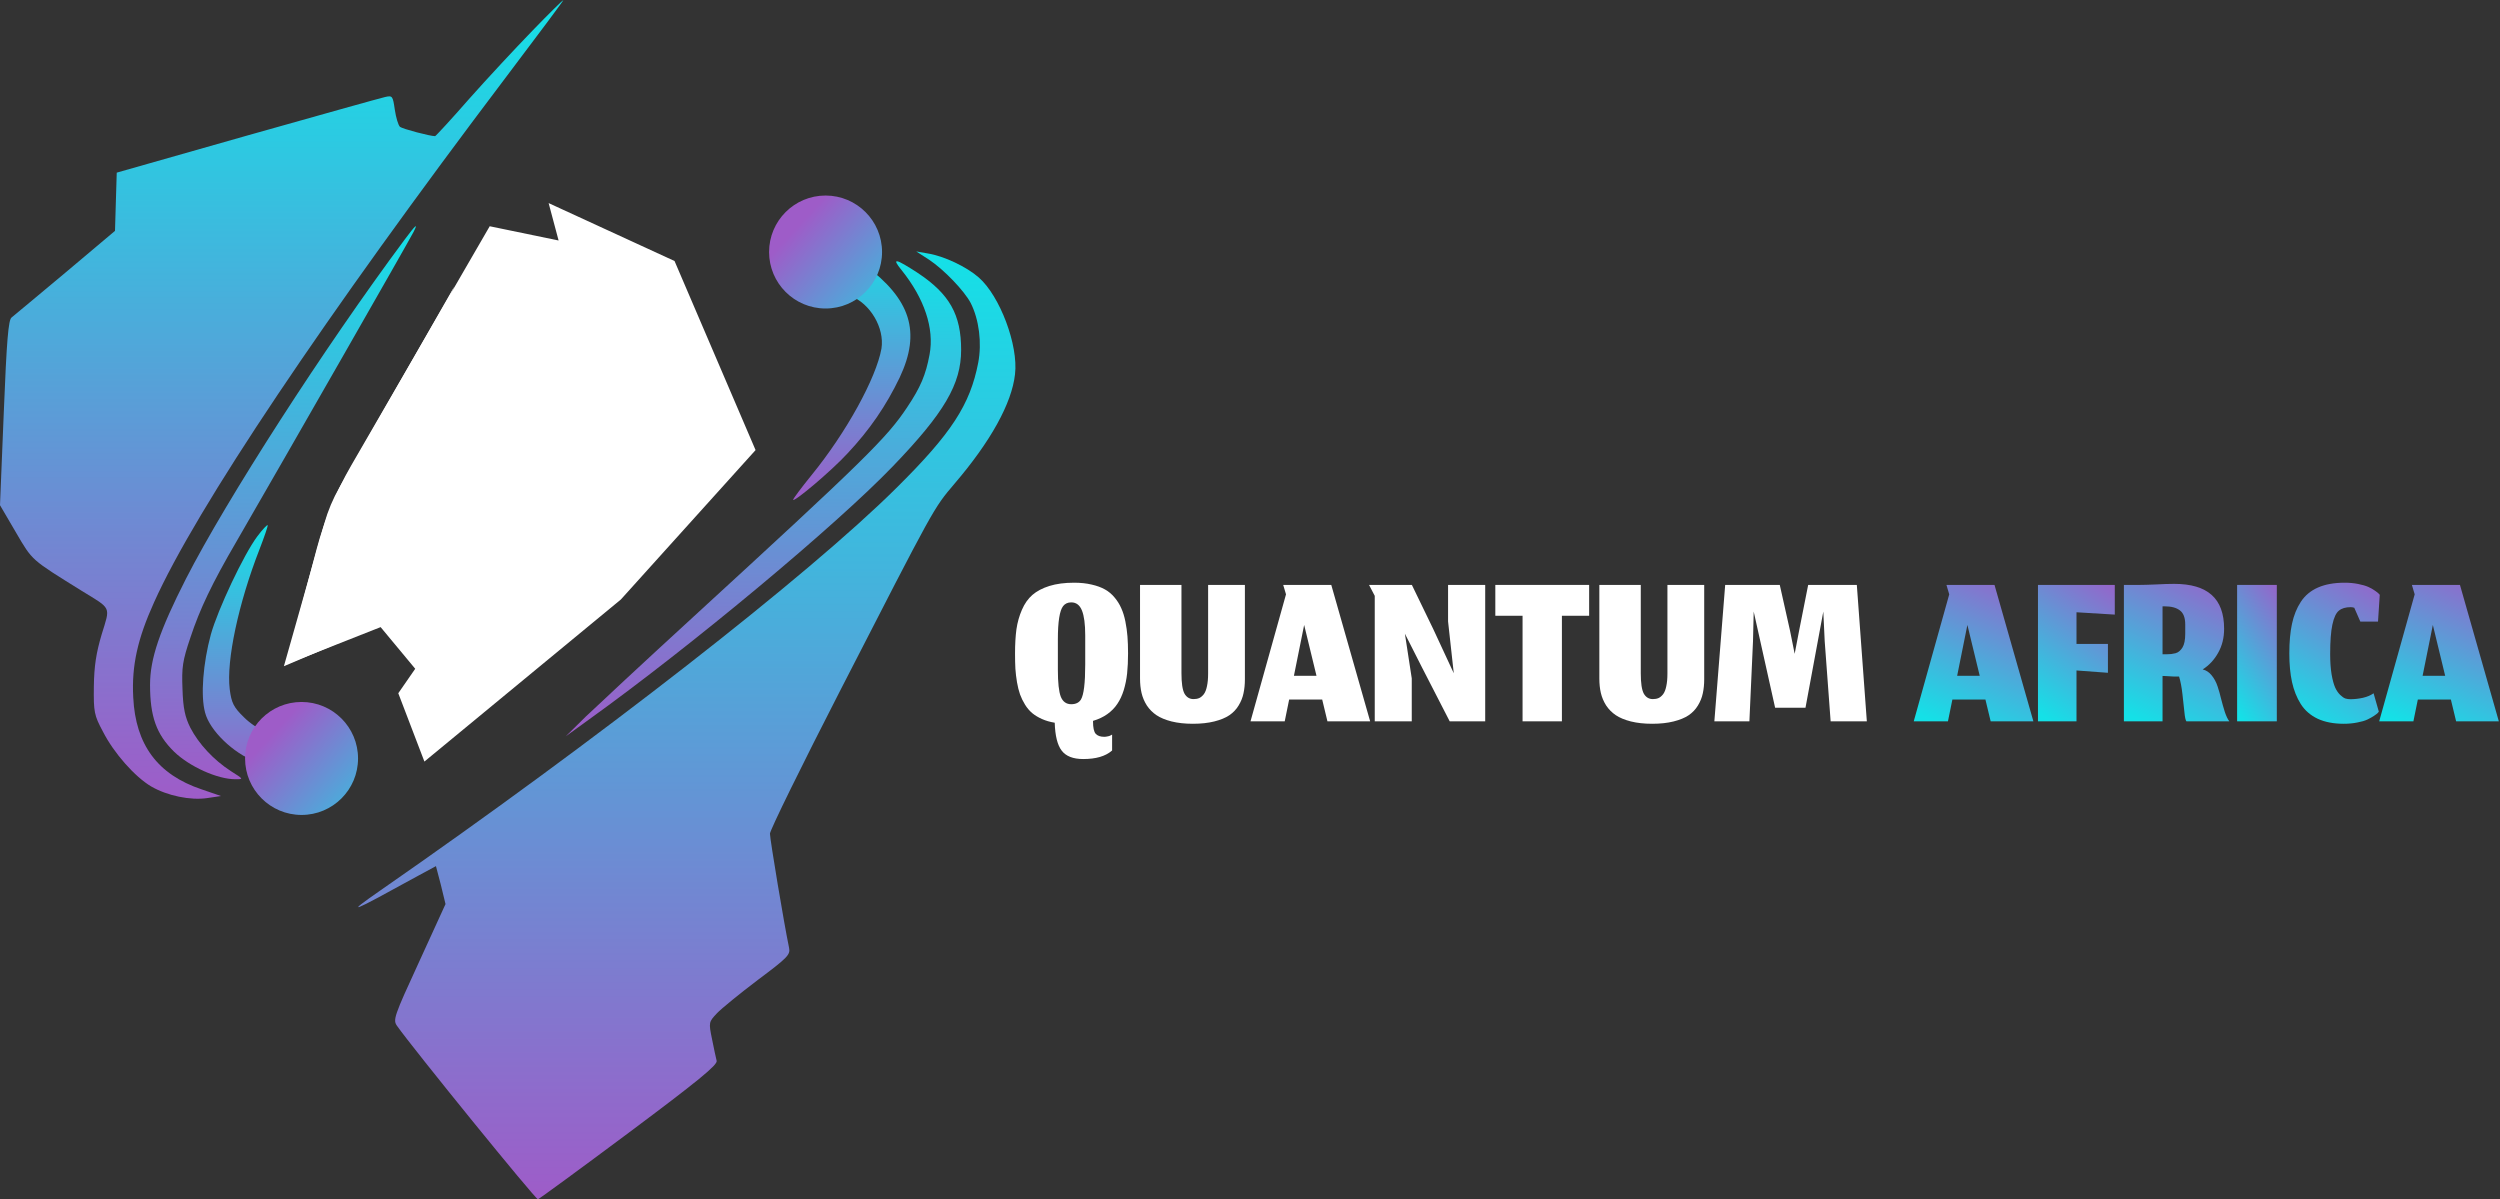
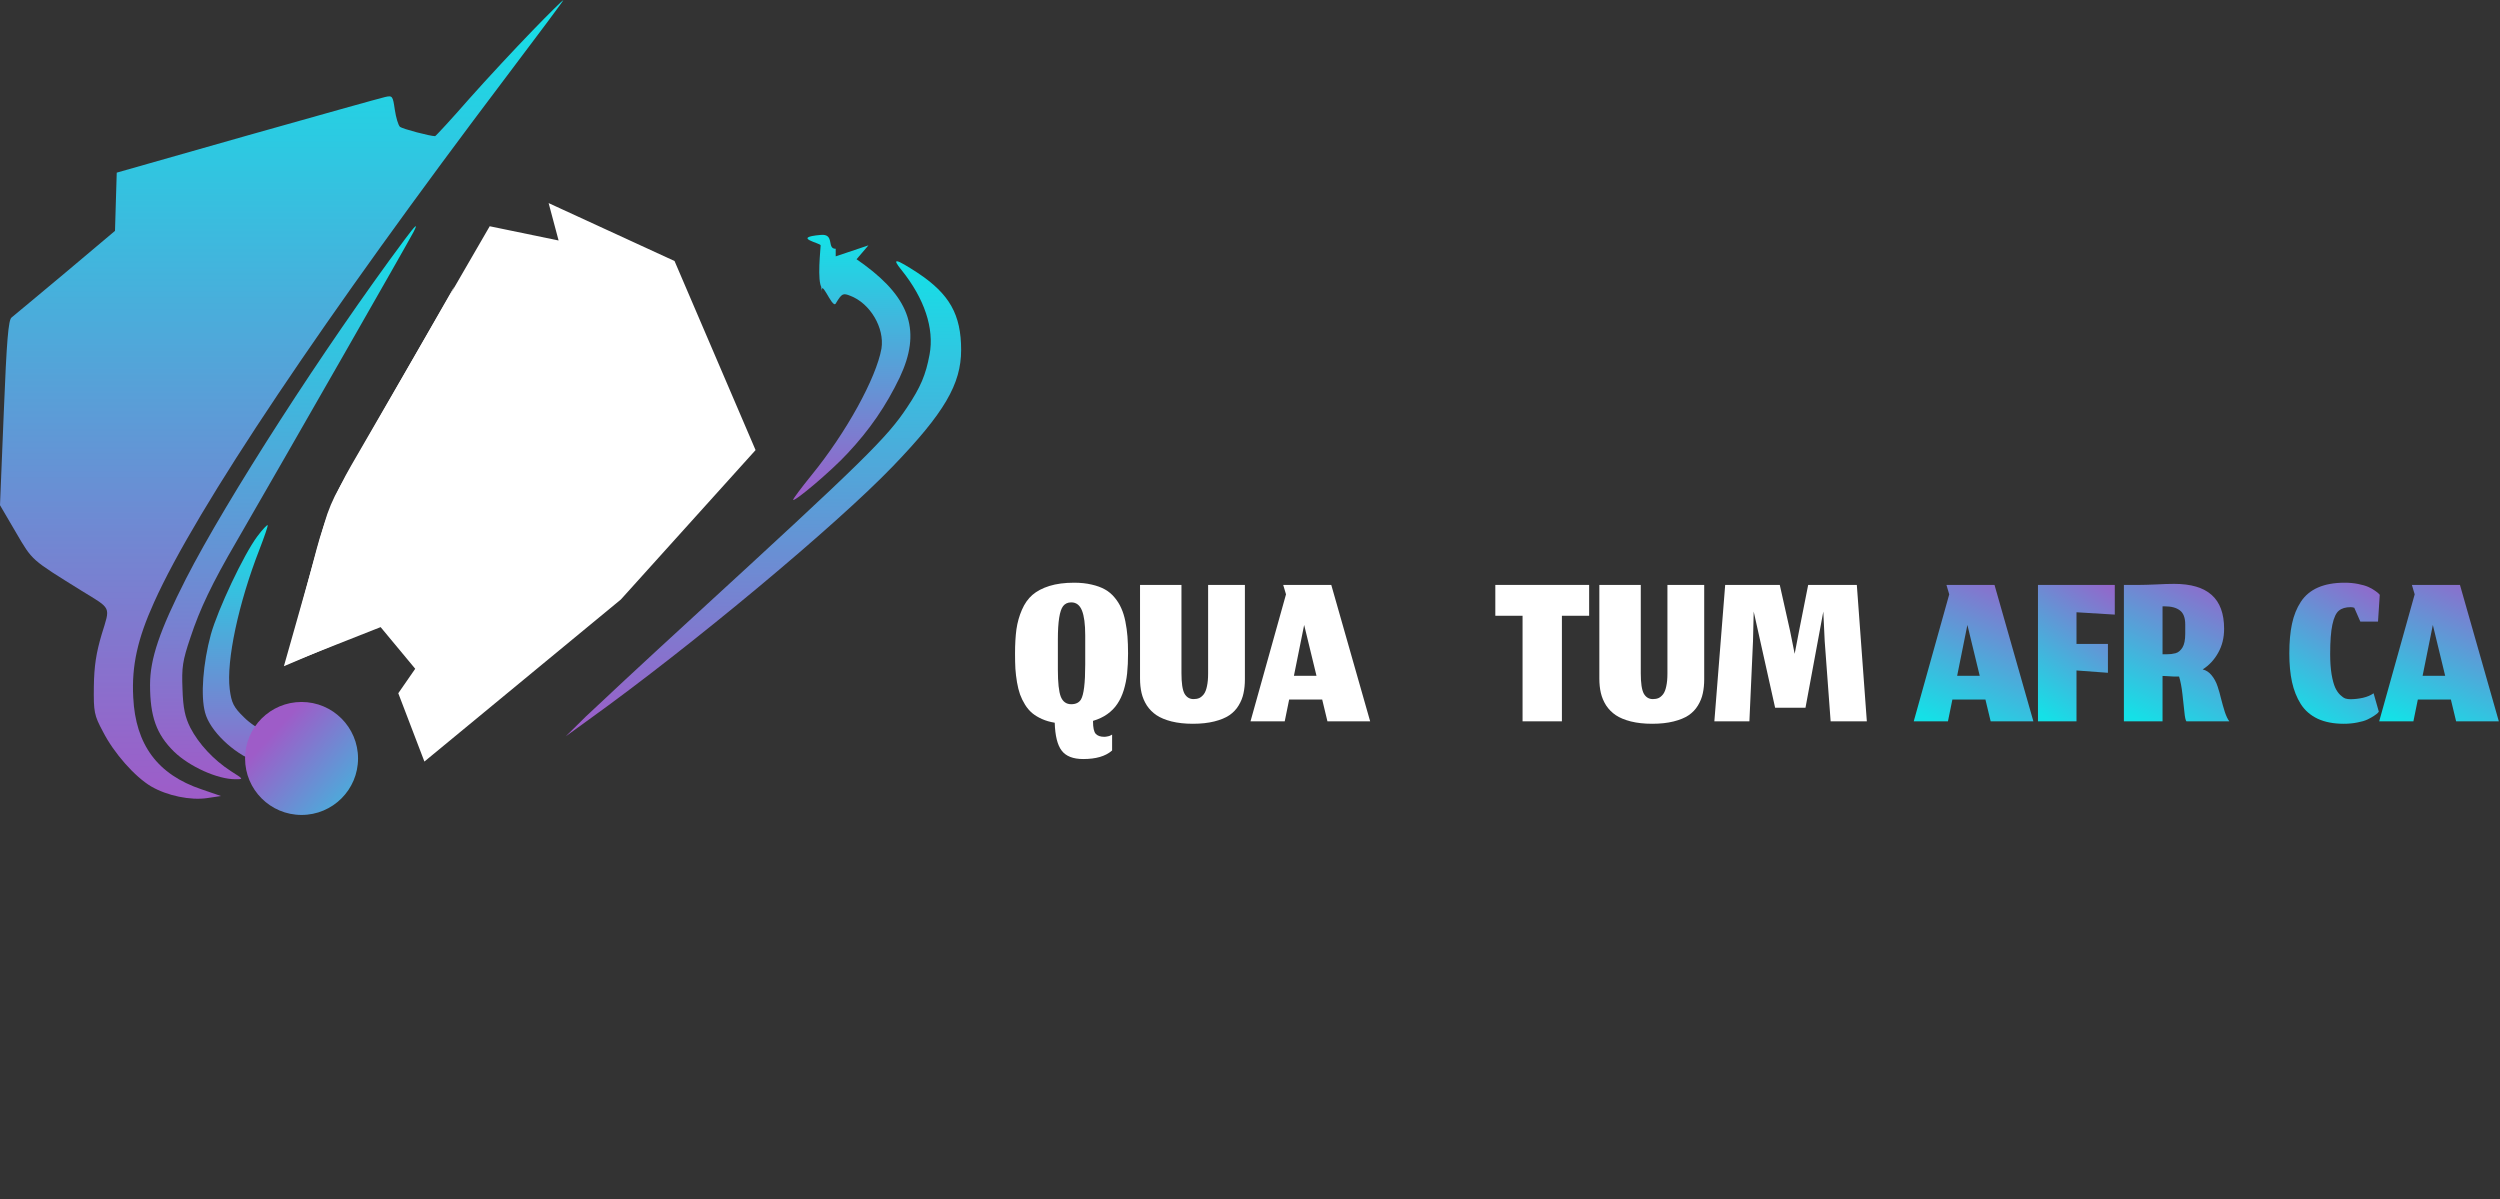
<svg xmlns="http://www.w3.org/2000/svg" width="665" height="319" viewBox="0 0 665 319" fill="none">
  <rect x="0" y="0" width="665" height="319" fill="#333333" stroke="none" />
  <path d="M141.547 8.245C137.078 12.868 129.526 20.959 124.749 26.352C119.972 31.823 115.888 36.215 115.734 36.215C114.347 36.215 107.104 34.289 106.41 33.749C105.948 33.364 105.332 31.284 105.023 29.203C104.484 25.505 104.407 25.351 102.404 25.813C101.325 26.044 84.835 30.667 65.726 36.061L31.052 45.924L30.821 53.629L30.59 61.411L17.414 72.507C10.094 78.594 3.699 83.988 3.082 84.45C2.235 85.067 1.772 90.461 1.002 109.801L0 134.381L4.238 141.624C8.707 149.252 8.168 148.713 21.652 157.112C29.82 162.12 29.357 161.195 27.046 168.747C25.582 173.678 25.042 177.145 24.965 182.616C24.888 189.397 25.042 190.244 27.354 194.559C30.282 200.338 35.907 206.657 40.222 209.199C44.46 211.665 50.701 212.975 55.17 212.282L58.792 211.742L53.629 209.97C41.917 206.04 36.061 198.104 35.444 185.544C34.982 177.068 36.6 169.902 40.992 160.194C52.165 135.306 86.299 84.373 134.843 20.188C143.242 9.092 150.022 0 149.868 0C149.714 0 145.939 3.699 141.547 8.245Z" fill="url(#paint0_linear_2_154)" />
  <path d="M107.642 63.723C86.144 92.618 60.178 132.994 49.467 153.952C42.455 167.745 39.913 175.219 39.913 182.154C39.913 190.63 41.608 195.33 46.308 199.953C50.469 203.96 57.866 207.273 62.566 207.273C64.878 207.273 64.801 207.273 61.41 205.116C56.787 202.111 52.858 197.873 50.623 193.558C49.236 190.784 48.697 188.395 48.543 183.31C48.311 177.531 48.543 175.836 50.623 169.671C53.166 161.966 56.402 155.185 62.874 144.09C77.746 118.354 107.951 65.572 109.954 61.797C111.341 59.1 110.57 59.793 107.642 63.723Z" fill="url(#paint1_linear_2_154)" />
  <path d="M218.292 62.49C210.432 63.184 218.292 64.648 218.292 65.264C218.292 66.112 217.286 74.799 218.596 76.572L218.292 73.393L218.596 78.671C218.018 72.642 221.297 82.293 222.298 80.752C223.917 78.055 224.225 77.901 226.151 78.671C231.468 80.675 235.32 87.224 234.473 92.695C233.086 100.554 225.072 115.118 215.826 126.444C213.129 129.758 210.972 132.686 210.972 132.917C210.972 133.841 221.143 125.289 225.458 120.588C231.314 114.347 235.706 107.952 239.327 100.4C245.029 88.303 242.255 79.596 230.004 70.504L227.846 68.963L231.006 65.264L222.298 68.192V66.169C219.833 66.247 222.144 62.105 218.292 62.49Z" fill="url(#paint2_linear_2_154)" />
-   <path d="M247.186 69.117C251.116 71.737 256.509 77.362 258.204 80.598C260.439 84.99 261.209 91.231 260.208 96.471C258.05 107.643 253.119 115.272 238.402 129.835C214.978 153.105 158.806 196.871 101.17 236.862C91.538 243.565 92.925 243.026 111.264 232.932L115.964 230.389L117.274 235.398L118.507 240.483L111.495 255.817C104.715 270.534 104.483 271.304 105.639 272.922C109.877 278.933 142.394 319 143.087 319C143.318 319 154.26 310.987 167.282 301.278C185.543 287.64 190.937 283.248 190.629 282.169C190.475 281.475 189.858 278.856 189.396 276.39C188.471 271.921 188.548 271.844 190.706 269.532C191.862 268.299 196.793 264.293 201.57 260.671C209.507 254.738 210.277 253.967 209.892 252.118C208.582 245.877 204.807 223.223 204.807 221.759C204.807 220.835 213.282 203.575 223.608 183.464C248.727 134.535 248.265 135.306 253.889 128.679C263.521 117.429 269.146 107.258 269.994 99.553C270.918 91.847 265.987 78.749 260.362 73.817C257.126 70.966 251.116 68.115 246.801 67.422L243.718 66.882L247.186 69.117Z" fill="url(#paint3_linear_2_154)" />
  <path d="M239.789 71.813C245.876 79.364 248.573 87.378 247.263 94.313C246.261 99.706 244.874 103.02 241.253 108.413C235.936 116.427 229.926 122.36 184.388 164.123C171.674 175.758 158.883 187.701 155.878 190.552L150.484 195.869L156.649 191.4C184.002 171.751 222.375 139.774 237.554 123.978C251.193 109.8 255.662 102.172 255.662 93.08C255.662 83.679 252.58 78.209 244.104 72.584C238.171 68.731 237.092 68.5 239.789 71.813Z" fill="url(#paint4_linear_2_154)" />
  <path d="M68.423 142.703C64.801 147.557 57.944 162.12 56.094 168.747C54.014 176.375 53.32 185.082 54.553 189.551C55.786 194.328 62.027 200.338 67.96 202.573C70.349 203.421 72.815 204.191 73.431 204.191C75.049 204.191 74.895 205.193 72.661 209.585C71.582 211.742 79.364 201.976 79.749 201.976C83.063 201.976 83.795 203.363 83.795 201.976C83.795 200.897 79.884 197.642 78.883 197.642C78.575 197.642 77.515 187.085 77.053 189.705C76.59 192.325 75.82 194.791 75.434 195.176C73.971 196.64 68.269 194.174 64.878 190.784C62.104 188.087 61.565 186.931 61.103 183.31C60.178 175.758 63.414 160.502 69.039 146.093C70.349 142.703 71.351 139.775 71.197 139.698C71.043 139.543 69.81 140.853 68.423 142.703Z" fill="url(#paint5_linear_2_154)" />
  <path d="M130.515 60.744L149.279 64.626L146.691 54.92L179.044 69.803L200.397 119.626L164.809 159.097L113.11 201.745L106.505 184.471L111.077 177.867L101.397 166.215L76.809 175.921L84.693 146.238C86.761 138.453 89.853 130.977 93.889 124.006L130.515 60.744Z" fill="white" stroke="white" />
  <path d="M94.927 138.391L120.81 76.273L90.257 129.718C88.564 132.678 87.239 135.833 86.309 139.114L75.516 177.214L89.487 171.262L94.927 138.391Z" fill="white" />
-   <circle cx="219.601" cy="67.036" r="15.025" fill="url(#paint6_linear_2_154)" />
  <circle cx="80.214" cy="201.749" r="15.025" fill="url(#paint7_linear_2_154)" />
  <path d="M653.328 191.873L651.935 186.084H643.142L641.966 191.873H632.863L642.306 158.096L641.563 155.588H654.35L664.69 191.873H653.328ZM647.136 166.238L644.411 179.768H650.418L647.136 166.238Z" fill="url(#paint8_linear_2_154)" />
  <path d="M632.768 189.304L632.489 189.644C632.282 189.851 631.932 190.119 631.436 190.449C630.962 190.759 630.384 191.079 629.702 191.409C629.042 191.719 628.154 191.977 627.04 192.183C625.925 192.41 624.728 192.524 623.449 192.524C620.745 192.524 618.433 192.08 616.513 191.192C614.594 190.284 613.087 188.974 611.993 187.26C610.92 185.527 610.146 183.576 609.671 181.409C609.197 179.221 608.959 176.693 608.959 173.824C608.959 170.769 609.197 168.137 609.671 165.929C610.146 163.7 610.93 161.749 612.024 160.077C613.139 158.385 614.666 157.116 616.606 156.269C618.547 155.423 620.91 155 623.696 155C624.976 155 626.173 155.114 627.288 155.341C628.423 155.568 629.31 155.826 629.95 156.115C630.611 156.404 631.199 156.734 631.715 157.105C632.252 157.477 632.582 157.735 632.706 157.879C632.85 158.024 632.953 158.137 633.015 158.22L632.551 165.341H627.845L626.235 161.656C625.863 161.553 625.554 161.502 625.306 161.502C623.923 161.502 622.86 161.822 622.117 162.461C621.374 163.081 620.807 164.309 620.414 166.146C620.022 167.962 619.826 170.583 619.826 174.009C619.826 176.053 619.95 177.838 620.198 179.366C620.466 180.893 620.786 182.069 621.157 182.895C621.529 183.7 621.973 184.35 622.489 184.845C623.005 185.341 623.469 185.661 623.882 185.805C624.295 185.929 624.739 185.991 625.213 185.991C626.266 185.991 627.37 185.867 628.526 185.619C629.682 185.351 630.631 184.949 631.374 184.412L632.768 189.304Z" fill="url(#paint9_linear_2_154)" />
-   <path d="M595.074 191.873V155.588H605.631V191.873H595.074Z" fill="url(#paint10_linear_2_154)" />
  <path d="M575.236 179.799V191.873H564.957V155.588H569.044C570.034 155.588 571.51 155.547 573.471 155.464C575.432 155.361 577.052 155.31 578.332 155.31C582.79 155.31 586.113 156.29 588.301 158.251C590.509 160.212 591.614 163.215 591.614 167.26C591.614 169.654 591.087 171.78 590.035 173.638C589.003 175.496 587.63 176.971 585.917 178.065C586.846 178.292 587.64 178.819 588.301 179.644C588.982 180.47 589.508 181.45 589.88 182.585C590.251 183.7 590.571 184.835 590.84 185.991C591.129 187.126 591.449 188.251 591.799 189.366C592.171 190.48 592.573 191.316 593.007 191.873H581.583C581.356 191.584 581.18 190.779 581.056 189.459C580.932 188.117 580.757 186.517 580.53 184.66C580.324 182.781 580.024 181.213 579.632 179.954C579.591 179.954 579.539 179.954 579.477 179.954C579.085 179.954 578.662 179.954 578.208 179.954C577.774 179.933 577.393 179.913 577.062 179.892C576.732 179.871 576.381 179.851 576.01 179.83C575.659 179.809 575.401 179.799 575.236 179.799ZM575.236 174.04H576.227C576.743 174.04 577.176 174.02 577.527 173.978C577.878 173.937 578.26 173.865 578.672 173.762C579.106 173.638 579.457 173.452 579.725 173.204C580.014 172.957 580.282 172.637 580.53 172.245C580.778 171.853 580.963 171.347 581.087 170.728C581.211 170.108 581.273 169.386 581.273 168.56V166.115C581.273 164.319 580.798 163.07 579.849 162.368C578.92 161.646 577.578 161.285 575.824 161.285H575.236V174.04Z" fill="url(#paint11_linear_2_154)" />
  <path d="M552.349 191.873H542.101V155.588H562.534V163.483L552.349 162.864V171.285H560.708V178.963L552.349 178.344V191.873Z" fill="url(#paint12_linear_2_154)" />
  <path d="M529.518 191.873L528.125 186.084H519.332L518.155 191.873H509.053L518.496 158.096L517.753 155.588H530.54L540.88 191.873H529.518ZM523.326 166.238L520.601 179.768H526.608L523.326 166.238Z" fill="url(#paint13_linear_2_154)" />
  <path d="M465.339 191.873H456.02L458.899 155.588H473.42L476.144 167.755L477.382 173.916L478.559 167.786L480.974 155.588H493.915L496.578 191.873H486.949L485.37 170.542L484.999 162.678L480.262 188.251H472.181L466.485 162.678L466.299 170.542L465.339 191.873Z" fill="white" />
  <path d="M439.48 192.523C437.354 192.523 435.466 192.317 433.814 191.904C432.184 191.491 430.842 190.934 429.79 190.232C428.758 189.531 427.901 188.664 427.22 187.632C426.56 186.579 426.095 185.475 425.827 184.319C425.558 183.163 425.424 181.884 425.424 180.48V155.588H436.446V179.087C436.446 181.708 436.714 183.514 437.251 184.505C437.808 185.475 438.613 185.96 439.666 185.96C440.244 185.96 440.75 185.867 441.183 185.681C441.616 185.475 442.019 185.134 442.39 184.66C442.762 184.164 443.041 183.463 443.226 182.554C443.433 181.626 443.536 180.501 443.536 179.18V155.588H453.319V180.666C453.319 182.049 453.195 183.297 452.948 184.412C452.721 185.527 452.287 186.61 451.647 187.663C451.028 188.695 450.203 189.562 449.171 190.263C448.159 190.945 446.828 191.491 445.177 191.904C443.546 192.317 441.647 192.523 439.48 192.523Z" fill="white" />
  <path d="M405.001 191.873V163.793H397.756V155.588H422.71V163.793H415.466V191.873H405.001Z" fill="white" />
-   <path d="M375.527 191.873H365.682V158.498L364.165 155.588H375.558L381.255 167.353L386.704 179.087L385.187 165.31V155.588H395.063V191.873H385.62L378.252 177.539L373.701 168.56L375.527 180.449V191.873Z" fill="white" />
  <path d="M353.098 191.873L351.705 186.084H342.913L341.736 191.873H332.634L342.077 158.096L341.334 155.588H354.12L364.461 191.873H353.098ZM346.906 166.238L344.182 179.768H350.188L346.906 166.238Z" fill="white" />
  <path d="M317.303 192.523C315.178 192.523 313.289 192.317 311.638 191.904C310.007 191.491 308.666 190.934 307.613 190.232C306.581 189.531 305.724 188.664 305.043 187.632C304.383 186.579 303.918 185.475 303.65 184.319C303.382 183.163 303.248 181.884 303.248 180.48V155.588H314.269V179.087C314.269 181.708 314.538 183.514 315.074 184.505C315.632 185.475 316.437 185.96 317.489 185.96C318.067 185.96 318.573 185.867 319.006 185.681C319.44 185.475 319.842 185.134 320.214 184.66C320.585 184.164 320.864 183.463 321.05 182.554C321.256 181.626 321.359 180.501 321.359 179.18V155.588H331.143V180.666C331.143 182.049 331.019 183.297 330.771 184.412C330.544 185.527 330.111 186.61 329.471 187.663C328.852 188.695 328.026 189.562 326.994 190.263C325.983 190.945 324.651 191.491 323 191.904C321.37 192.317 319.471 192.523 317.303 192.523Z" fill="white" />
  <path d="M284.954 187.322C286.151 187.322 287.007 186.91 287.523 186.084C288.287 184.825 288.669 181.719 288.669 176.765V168.994C288.669 166.042 288.38 163.844 287.802 162.399C287.224 160.955 286.275 160.232 284.954 160.232C284.025 160.232 283.303 160.562 282.787 161.223C281.858 162.42 281.393 165.372 281.393 170.078V178.158C281.393 181.584 281.651 183.968 282.167 185.31C282.704 186.652 283.633 187.322 284.954 187.322ZM288.143 201.904C285.459 201.904 283.55 201.161 282.415 199.675C281.28 198.21 280.661 195.733 280.557 192.245C279.298 192.039 278.163 191.708 277.152 191.254C276.14 190.8 275.274 190.274 274.551 189.675C273.829 189.056 273.199 188.313 272.663 187.446C272.126 186.579 271.682 185.671 271.331 184.722C271.001 183.772 270.733 182.699 270.526 181.502C270.32 180.284 270.175 179.077 270.093 177.879C270.031 176.682 270 175.341 270 173.855C270 171.378 270.124 169.221 270.372 167.384C270.64 165.547 271.125 163.824 271.827 162.214C272.528 160.583 273.457 159.262 274.613 158.251C275.79 157.239 277.296 156.445 279.133 155.867C280.991 155.289 283.179 155 285.697 155C287.431 155 288.989 155.165 290.372 155.495C291.755 155.805 292.941 156.238 293.932 156.796C294.923 157.353 295.779 158.075 296.502 158.963C297.245 159.85 297.833 160.8 298.267 161.811C298.721 162.802 299.082 163.968 299.35 165.31C299.618 166.651 299.804 167.983 299.907 169.304C300.011 170.625 300.062 172.121 300.062 173.793C300.062 175.774 299.98 177.549 299.815 179.118C299.649 180.666 299.35 182.152 298.917 183.576C298.483 184.98 297.916 186.197 297.214 187.229C296.533 188.261 295.645 189.17 294.551 189.954C293.478 190.718 292.209 191.316 290.743 191.75V191.904C290.743 193.556 290.981 194.65 291.455 195.186C291.951 195.723 292.704 195.991 293.715 195.991C294.004 195.991 294.273 195.96 294.52 195.898C294.789 195.857 295.026 195.795 295.232 195.712C295.439 195.63 295.635 195.527 295.821 195.403V199.613C295.8 199.634 295.769 199.665 295.728 199.706C294.035 201.172 291.507 201.904 288.143 201.904Z" fill="white" />
  <defs>
    <linearGradient id="paint0_linear_2_154" x1="74.936" y1="212.466" x2="74.936" y2="0" gradientUnits="userSpaceOnUse">
      <stop stop-color="#9E5CC8" />
      <stop offset="1" stop-color="#14E1E7" />
    </linearGradient>
    <linearGradient id="paint1_linear_2_154" x1="75.268" y1="207.273" x2="75.268" y2="60.178" gradientUnits="userSpaceOnUse">
      <stop stop-color="#9E5CC8" />
      <stop offset="1" stop-color="#14E1E7" />
    </linearGradient>
    <linearGradient id="paint2_linear_2_154" x1="226.569" y1="132.986" x2="226.569" y2="62.465" gradientUnits="userSpaceOnUse">
      <stop stop-color="#9E5CC8" />
      <stop offset="1" stop-color="#14E1E7" />
    </linearGradient>
    <linearGradient id="paint3_linear_2_154" x1="182.693" y1="319" x2="182.693" y2="66.882" gradientUnits="userSpaceOnUse">
      <stop stop-color="#9E5CC8" />
      <stop offset="1" stop-color="#14E1E7" />
    </linearGradient>
    <linearGradient id="paint4_linear_2_154" x1="203.073" y1="195.869" x2="203.073" y2="69.498" gradientUnits="userSpaceOnUse">
      <stop stop-color="#9E5CC8" />
      <stop offset="1" stop-color="#14E1E7" />
    </linearGradient>
    <linearGradient id="paint5_linear_2_154" x1="68.869" y1="209.896" x2="68.869" y2="139.685" gradientUnits="userSpaceOnUse">
      <stop stop-color="#9E5CC8" />
      <stop offset="1" stop-color="#14E1E7" />
    </linearGradient>
    <linearGradient id="paint6_linear_2_154" x1="219.601" y1="52.011" x2="252.145" y2="81.953" gradientUnits="userSpaceOnUse">
      <stop stop-color="#9E5CC8" />
      <stop offset="1" stop-color="#14E1E7" />
    </linearGradient>
    <linearGradient id="paint7_linear_2_154" x1="80.214" y1="186.723" x2="112.759" y2="216.666" gradientUnits="userSpaceOnUse">
      <stop stop-color="#9E5CC8" />
      <stop offset="1" stop-color="#14E1E7" />
    </linearGradient>
    <linearGradient id="paint8_linear_2_154" x1="648.967" y1="145.808" x2="630.38" y2="188.608" gradientUnits="userSpaceOnUse">
      <stop stop-color="#9E5CC8" />
      <stop offset="1" stop-color="#14E1E7" />
    </linearGradient>
    <linearGradient id="paint9_linear_2_154" x1="621.131" y1="144.886" x2="598.029" y2="183.767" gradientUnits="userSpaceOnUse">
      <stop stop-color="#9E5CC8" />
      <stop offset="1" stop-color="#14E1E7" />
    </linearGradient>
    <linearGradient id="paint10_linear_2_154" x1="600.416" y1="145.808" x2="575.876" y2="164.552" gradientUnits="userSpaceOnUse">
      <stop stop-color="#9E5CC8" />
      <stop offset="1" stop-color="#14E1E7" />
    </linearGradient>
    <linearGradient id="paint11_linear_2_154" x1="579.149" y1="145.454" x2="558.73" y2="186.578" gradientUnits="userSpaceOnUse">
      <stop stop-color="#9E5CC8" />
      <stop offset="1" stop-color="#14E1E7" />
    </linearGradient>
    <linearGradient id="paint12_linear_2_154" x1="552.44" y1="145.808" x2="528.831" y2="180.711" gradientUnits="userSpaceOnUse">
      <stop stop-color="#9E5CC8" />
      <stop offset="1" stop-color="#14E1E7" />
    </linearGradient>
    <linearGradient id="paint13_linear_2_154" x1="525.157" y1="145.808" x2="506.57" y2="188.608" gradientUnits="userSpaceOnUse">
      <stop stop-color="#9E5CC8" />
      <stop offset="1" stop-color="#14E1E7" />
    </linearGradient>
  </defs>
</svg>